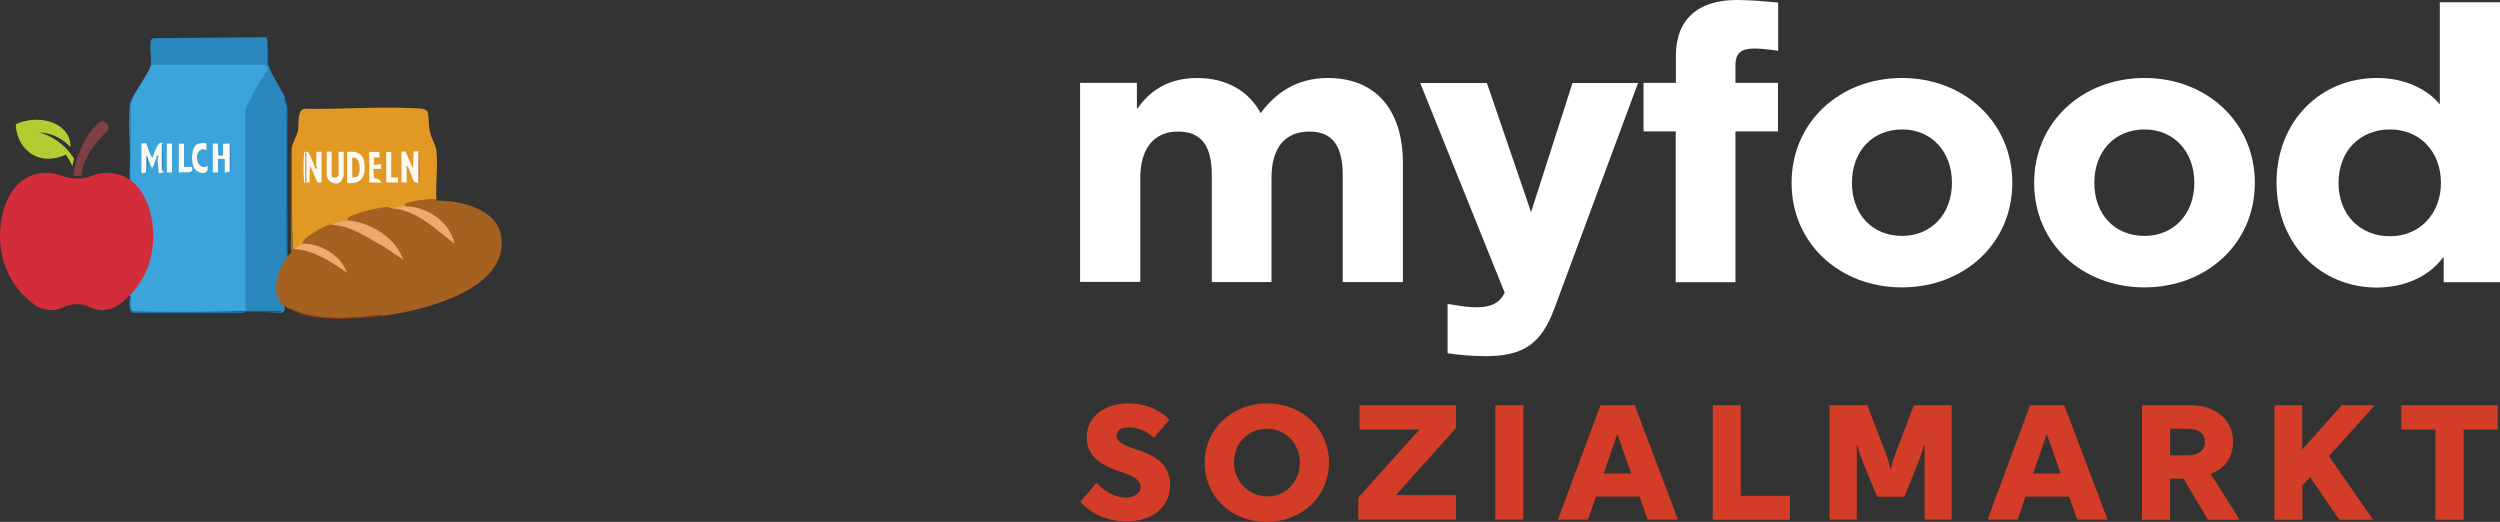
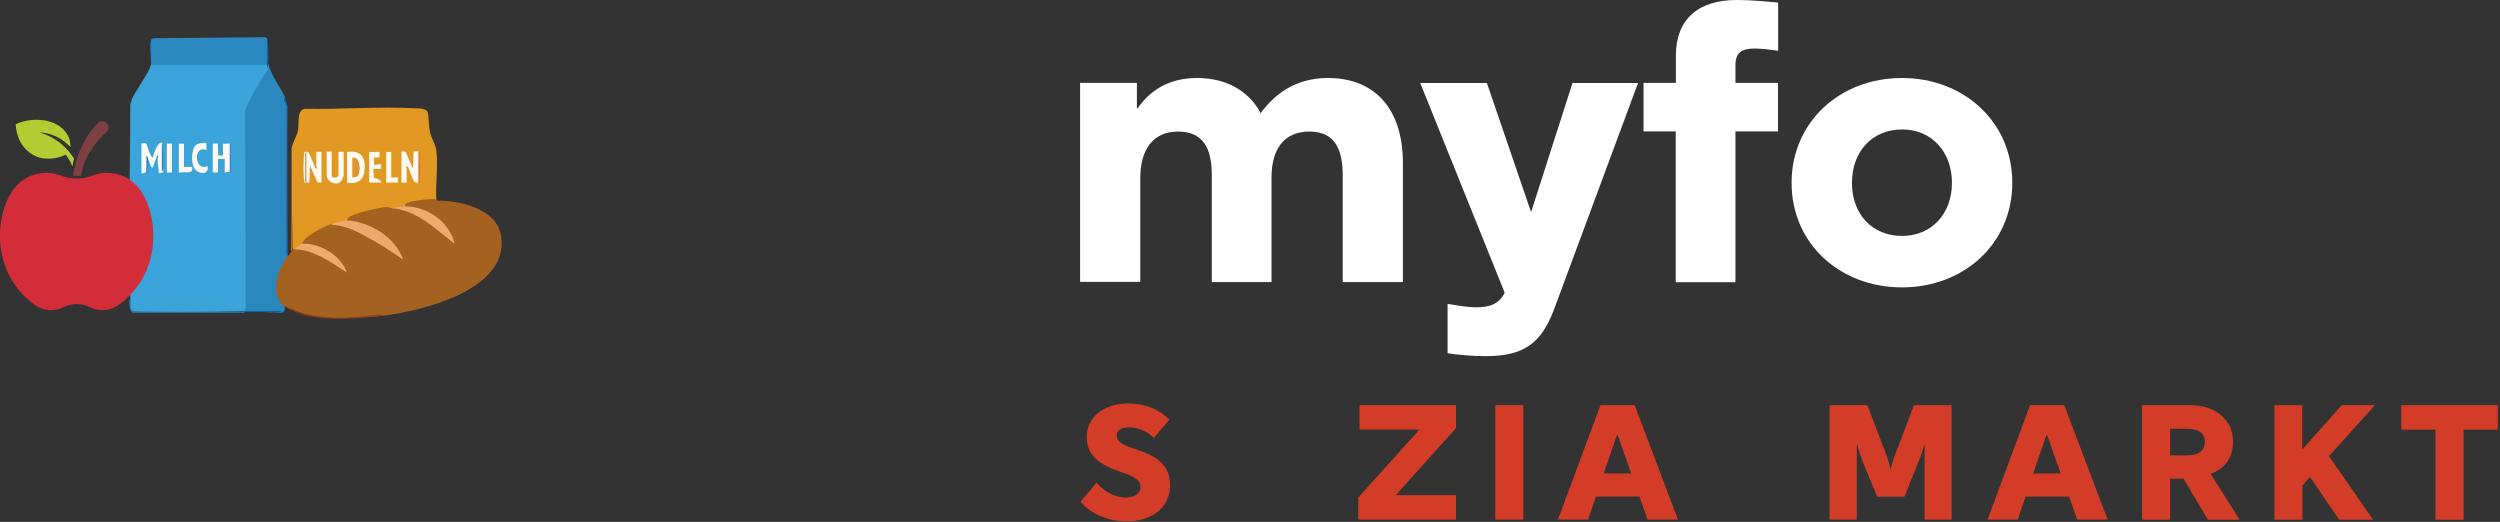
<svg xmlns="http://www.w3.org/2000/svg" id="uuid-857edc94-57bc-44e9-a95a-4fa62b65aa31" viewBox="0 0 154.5 32.25">
  <rect x="0" y="0" width="154.5" height="32.25" fill="#333333" stroke="none" />
  <defs>
    <style>.uuid-861c3a61-aaeb-4010-8a28-759f0c538aa6{fill:#d57013;}.uuid-0b6711eb-4a4a-4151-8427-78363deb8d6a{fill:#fcf9f1;}.uuid-ed737384-ffd7-4478-b4ba-451e235467fe{fill:#1b83c5;}.uuid-404af0ae-6a8e-400d-996b-87f093dad109{fill:#efa96c;}.uuid-cdbc61fc-6083-4e88-8bad-3ab9018120f2{fill:#fdfaf2;}.uuid-c532e426-1857-4070-b8d6-74aa2c393fd1{fill:#247fc1;}.uuid-a28cc6e8-cc44-4563-925e-9da8925c565d{fill:#7e4043;}.uuid-1af09bef-969f-4706-8e9f-ee2f9b0a82a4{fill:#a46120;}.uuid-1b3d3102-3e6a-4146-a9ff-180ece7a5cd5{fill:#2a88be;}.uuid-79bad8d2-d4f3-41bc-999f-a31e1b115cee{fill:#d46414;}.uuid-09f82b1f-b87e-4552-bb09-d4354346f8e2{fill:#e0942c;}.uuid-2790f593-e817-4f73-9b36-3c820533b597{fill:#8a3b18;}.uuid-5fe8c1a3-d20e-42f3-824f-070c8ed7313f{fill:#fdfbf4;}.uuid-55cf62db-046a-4a0e-8591-33c775c17228{fill:#d22d39;}.uuid-15547d1e-af98-4750-bc57-90fb11ad7ba8{fill:#fdfaf3;}.uuid-6050802d-f383-422f-9ac2-f422dd95686f{fill:#8f3f1a;}.uuid-46566ac3-9729-4c6e-95b7-c2128510138b{fill:#fbf9f2;}.uuid-10ff15a0-3a6b-42fc-b097-3c414d69fabe{fill:#fff;}.uuid-2c81bd11-7707-4db1-9c4b-306a6167de9a{fill:#0860a8;}.uuid-36e07952-009a-4839-9991-d2033ce6377f{fill:#d33c27;}.uuid-ae95d7b2-9ea9-4a77-b3e5-cf8ddb0d6985{fill:#0d63a5;}.uuid-3e0922f5-90c8-43e3-8782-58baa1c13777{fill:#b3cc32;}.uuid-cb5cddb3-2820-48d6-89e4-97aac66c8375{fill:#eea86b;}.uuid-e2060b81-31e7-4d87-bd80-986856eac454{fill:#eea96b;}.uuid-544a67c2-f995-4136-8198-52e95c4dd407{fill:#2181c4;}.uuid-a8670f86-36be-4cf2-b72d-9f594ccf90ea{fill:#fbf9f1;}.uuid-2ebb9781-bee7-497f-aa00-4efe92125bd8{fill:#0962a8;}.uuid-46320aaf-9a5f-442a-a034-9fe118d0f60b{fill:#2a88bf;}.uuid-3a9172de-13e9-41db-9ab4-92e86d8d42e1{fill:#217bbf;}.uuid-a2e5b424-c190-411f-b96e-4f6352d769c0{fill:#277bbe;}.uuid-72743c39-7438-48b4-ada5-63708a8c3790{fill:#e29924;}.uuid-375999af-3e5f-46ec-b640-f76b2bdab774{fill:#d16815;}.uuid-b50b0d44-29a6-4312-a757-c478467e620e{fill:#3ba4da;}.uuid-abb72912-6c79-49c0-8cef-0f9e93e13184{fill:#fdf9f0;}.uuid-5ce63f8a-88d8-4940-a4ce-934a0c6293b1{fill:#fdfaf4;}</style>
  </defs>
  <path class="uuid-72743c39-7438-48b4-ada5-63708a8c3790" d="M26.99,12.4c-.5,0-1.2.08-1.68.2-.09.02-.19.05-.23.15l-.11.12h-.81c-.93.13-1.9.28-2.72.75l-.04.12c-.28.06-.55.12-.83.17-.84.33-1.22.6-1.91,1.16,0,.2-.16.32-.46.35-.04.04-.11.05-.12.06-.04-2.08-.06-4.18-.06-6.3.05-.37.32-.75.39-1.08.09-.44-.09-1.26.41-1.38,2.23.05,4.58-.15,6.8-.03.26.01.77,0,.82.28.08.4.04.86.16,1.29.1.36.32.68.37,1.07.11.96-.07,2.1,0,3.09Z" />
  <path class="uuid-861c3a61-aaeb-4010-8a28-759f0c538aa6" d="M18.04,15.47s-.04.04-.06.06v-6.36l.06,6.3Z" />
  <path class="uuid-15547d1e-af98-4750-bc57-90fb11ad7ba8" d="M25.88,11.28c-.07.02-.23,0-.28-.06-.13-.15-.28-.79-.41-.93,0,0-.06,0-.09,0-.09,0,.03.07.03.09v.9h-.32v-1.91c.07,0,.19-.02.24,0,.05.03.38.91.48,1.03l.03-1.04c.09.01.24-.02.32,0,.07.62.08,1.29,0,1.91Z" />
  <path class="uuid-15547d1e-af98-4750-bc57-90fb11ad7ba8" d="M18.8,9.39c.07,0,.18-.02.24,0,.05.03.42.88.45,1.02.24.03.06-.09.06-.14v-.89h.32v1.89c-.07,0-.19.02-.24,0-.05-.03-.38-.9-.48-1.02l-.03,1.03h-.32c-.06-.62-.06-1.27,0-1.89Z" />
  <path class="uuid-5ce63f8a-88d8-4940-a4ce-934a0c6293b1" d="M20.5,9.39v1.47c0,.17.42.17.42-.06v-1.42h.32v1.47s-.1.27-.14.32c-.31.38-.91.06-.91-.38v-1.42h.32Z" />
  <path class="uuid-5fe8c1a3-d20e-42f3-824f-070c8ed7313f" d="M23.45,9.39v.35s-.31-.02-.33,0,.01.38,0,.46l.43-.06v.3h-.49l.06.57c.33.01.46.27.46.27h-.76v-1.89h.63Z" />
  <polygon class="uuid-cdbc61fc-6083-4e88-8bad-3ab9018120f2" points="24.18 9.39 24.18 10.97 24.6 10.97 24.6 11.28 23.87 11.28 23.87 9.39 24.18 9.39" />
  <path class="uuid-375999af-3e5f-46ec-b640-f76b2bdab774" d="M18.93,11.3c-.1-.06-.06-.22-.06-.32,0-.42,0-.85,0-1.27,0-.1-.04-.26.06-.32v1.91Z" />
  <path class="uuid-79bad8d2-d4f3-41bc-999f-a31e1b115cee" d="M25.86,11.3v-1.91c.08.03.06.08.06.14.03.42.05,1.23,0,1.63,0,.06.02.11-.06.14Z" />
  <path class="uuid-5fe8c1a3-d20e-42f3-824f-070c8ed7313f" d="M21.45,11.3v-1.91c.71-.09,1.08.17,1.09.9s-.31,1.11-1.09,1.01Z" />
  <path class="uuid-09f82b1f-b87e-4552-bb09-d4354346f8e2" d="M22.1,10.89c-.07.07-.24.07-.33.07v-1.21c.53-.12.54.93.33,1.14Z" />
  <path class="uuid-1af09bef-969f-4706-8e9f-ee2f9b0a82a4" d="M26.99,12.4c1.42-.02,3.71.49,3.98,2.18.52,3.34-4.86,4.62-7.27,4.93-.69.04-1.38.08-2.08.12-1.24.12-2.56-.04-3.7-.52-.05-.03-.27-.16-.29-.17-.22.07-.37-.23-.47-.41-.43-.84-.01-1.98.49-2.7h.15s.22-.29.23-.3l.06-.06c.02-.09.04-.14.12-.06l.26-.09c.98.18,1.88.58,2.7,1.2-.5-.82-1.43-1.31-2.38-1.34l-.12-.11c.08-.32.58-.61.88-.79.27-.16.56-.31.86-.42l.17.06c.29-.1.6-.07.92.07,1.13.42,2.16,1.09,3.14,1.74-.58-1.16-1.87-1.84-3.12-1.99l-.07-.12s.02-.08.04-.11c.18-.32,2.04-.71,2.48-.73l.2.09c.9-.13,1.7.36,2.41.85l1.28,1.01c-.4-1.08-1.52-1.77-2.64-1.85l-.12-.12s-.09-.08-.07-.12c.11-.22,1.57-.37,1.85-.34l.13.11Z" />
  <path class="uuid-2790f593-e817-4f73-9b36-3c820533b597" d="M21.61,19.63s.06.01.06.06c-1.16.04-2.74.02-3.76-.58.04-.12.17,0,.23.03.96.45,2.4.53,3.47.49Z" />
  <path class="uuid-6050802d-f383-422f-9ac2-f422dd95686f" d="M23.69,19.52c-.66.08-1.36.15-2.02.17l-.06-.06c.57-.02,1.18-.13,1.76-.18.09,0,.26-.03.32.06Z" />
  <path class="uuid-cb5cddb3-2820-48d6-89e4-97aac66c8375" d="M21.44,13.62c.1-.01.46.06.58.08,1.23.28,2.47,1.12,2.89,2.34l-1.2-.8c-.99-.54-1.98-1.27-3.14-1.34,0,0,.03-.08.1-.1.12-.04.65-.17.77-.19Z" />
  <path class="uuid-404af0ae-6a8e-400d-996b-87f093dad109" d="M25.08,12.75c1.35.03,2.71.96,3.01,2.31l-1.34-1.06c-.75-.57-1.62-1.09-2.6-1.13.31-.04.59-.12.93-.12Z" />
  <path class="uuid-e2060b81-31e7-4d87-bd80-986856eac454" d="M18.66,15.06c1.12-.04,2.4.7,2.78,1.79-.96-.64-2.04-1.41-3.24-1.45.13-.12.32-.23.46-.35Z" />
  <path class="uuid-1b3d3102-3e6a-4146-a9ff-180ece7a5cd5" d="M17.6,6.02c.04.19.09.38.15.57-.03,3.1-.02,6.16.02,9.19v.06c-.63.85-1.13,2.33-.17,3.14.02.16-.02.29-.17.35-.77-.04-1.56-.06-2.38-.06l-.02-12.5c.07-.67,1.16-1.98,1.48-2.66,0-.07.02-.13.06-.17.21.75.73,1.4,1.05,2.09Z" />
  <path class="uuid-2ebb9781-bee7-497f-aa00-4efe92125bd8" d="M17.77,15.76c-.1-.06-.06-.22-.06-.32-.03-2.93.02-5.86,0-8.79.06-.21-.27-.42-.12-.6.07.16.16.37.18.55v9.17Z" />
  <path class="uuid-2c81bd11-7707-4db1-9c4b-306a6167de9a" d="M17.41,19.28c-.79,0-1.58,0-2.37,0v-.06c.68,0,1.37,0,2.05,0,.1,0,.26-.04.32.06Z" />
  <path class="uuid-46320aaf-9a5f-442a-a034-9fe118d0f60b" d="M16.51,2.41c.05.57.07,1.16,0,1.73h-7.2c.09-.37-.12-1.45.05-1.7.02-.04.08-.06.12-.08l6.91-.06c.07.01.09.06.12.12Z" />
  <path class="uuid-ae95d7b2-9ea9-4a77-b3e5-cf8ddb0d6985" d="M16.57,3.96c-.01.11-.02.1-.06.17v-1.73c.09.19.09,1.3.06,1.56Z" />
  <path class="uuid-b50b0d44-29a6-4312-a757-c478467e620e" d="M16.5,4.15l.07.13c-.58.81-1.05,1.66-1.42,2.53l.03,12.36-.12.07c-2.26.04-4.53.05-6.82.02-.22-.18-.29-.48-.19-.92l-.04-.21v-.06l.04-.2c1.7-1.66,1.95-4.72.03-6.31l-.07-.2v-.06c.03-1.59.04-3.2.04-4.84l.14-.42c.2-.42,1.03-1.61,1.1-1.91l.04-.12h7.11l.07.12Z" />
  <path class="uuid-544a67c2-f995-4136-8198-52e95c4dd407" d="M15.08,19.27c.05.02.05.04,0,.06-2.28,0-4.57,0-6.85,0-.37-.07-.14-.86-.2-1.15.19.27-.14,1.02.26,1.1h6.79Z" />
-   <path class="uuid-ed737384-ffd7-4478-b4ba-451e235467fe" d="M8.02,11.3c.14-1.52-.18-3.35,0-4.83.02-.17.1-.28.17-.43l-.12.49c-.01,1.48.02,2.97,0,4.45,0,.1.04.26-.06.32Z" />
  <path class="uuid-a8670f86-36be-4cf2-b72d-9f594ccf90ea" d="M9.04,10.64c-.07,0-.19.1-.3.06v-1.84c.08.01.23-.03.29,0,.06.04.22.82.42.88.01-.17.35-1.13.59-.89.06.06-.09,1.51.06,1.72v.06c-.07.06-.21.06-.3.06.04-.37-.15-.71,0-1.07-.17-.03-.09.05-.13.13-.06.12-.2.56-.22.58-.14.14-.19-.4-.3-.42h-.06c0,.24-.03.48-.06.71Z" />
  <path class="uuid-46566ac3-9729-4c6e-95b7-c2128510138b" d="M14.21,10.61c-.08,0-.32.06-.32.06v-.85s-.42,0-.42,0v.84h-.32v-1.79h.31l.03.74h.29v-.73c.18.02.35-.03.43,0,.06.56.06,1.18,0,1.73Z" />
  <path class="uuid-a8670f86-36be-4cf2-b72d-9f594ccf90ea" d="M12.76,8.88s-.01.32,0,.4c-.83-.38-.76,1.37.06.98.14.59-.57.51-.81.14-.21-.33-.21-1.24.15-1.47.12-.08.51-.15.6-.06Z" />
  <path class="uuid-abb72912-6c79-49c0-8cef-0f9e93e13184" d="M11.37,8.87v1.45s.48-.02.5,0c.12.5-.48.26-.82.35v-1.79h.32Z" />
  <rect class="uuid-0b6711eb-4a4a-4151-8427-78363deb8d6a" x="10.31" y="8.87" width=".32" height="1.79" />
  <path class="uuid-3a9172de-13e9-41db-9ab4-92e86d8d42e1" d="M14.2,8.88c.08.03.06.08.06.14,0,.12.04,1.69-.03,1.65-.01-.02-.02-.06-.03-.06v-1.73Z" />
  <path class="uuid-c532e426-1857-4070-b8d6-74aa2c393fd1" d="M10,10.61v-1.73c.1-.01.05.13.06.2.02.4.04,1.01,0,1.39,0,.08,0,.08-.06.14Z" />
  <path class="uuid-a2e5b424-c190-411f-b96e-4f6352d769c0" d="M9.17,9.92c0,.2-.12.51-.06.75-.04.01-.05-.06-.06-.06v-.98c.08-.01.12.25.12.29Z" />
  <path class="uuid-55cf62db-046a-4a0e-8591-33c775c17228" d="M8.88,17.08c-.42.79-.99,1.35-1.5,1.73-.54.4-1.22.47-1.81.18-.53-.26-1.13-.26-1.66,0-.59.29-1.28.22-1.81-.18-.51-.38-1.08-.93-1.5-1.73C-.05,15.86-.17,14.33.22,12.99c.17-.58.44-1.13.84-1.55.4-.42.99-.76,1.84-.76.31,0,.6.07.87.17.25.1.5.15.76.17,0,0,.3.02.49,0,.23-.02.46-.08.68-.17.27-.1.56-.17.87-.17.85,0,1.44.34,1.84.76.4.42.67.97.84,1.55.39,1.34.27,2.87-.37,4.09Z" />
  <path class="uuid-a28cc6e8-cc44-4563-925e-9da8925c565d" d="M6.59,8.16c-.69.6-1.45,1.61-1.57,2.7-.19.03-.49,0-.49,0,0-.12.02-.25.05-.38.06-.29.11-.47.11-.48h0c.26-.9.79-1.87,1.39-2.41.15-.13.38-.13.52.02,0,0,0,0,0,0,.15.15.14.4-.02.54Z" />
  <path class="uuid-3e0922f5-90c8-43e3-8782-58baa1c13777" d="M4.58,9.81h0s-.06.2-.11.48c-.08-.24-.18-.4-.4-.73-.19.09-.88.37-1.59.19-.44-.11-1.43-.62-1.51-2.07.62-.3,1.43-.36,2.09-.17.64.18,1.34.74,1.29,1.58-.17-.19-.38-.36-.6-.5-.4-.25-.86-.39-1.33-.41.7.19,1.33.6,1.81,1.15.12.15.24.3.34.46Z" />
  <path class="uuid-36e07952-009a-4839-9991-d2033ce6377f" d="M66.77,31.01l1-1.18c.51.59,1.19.92,1.81.92.53,0,.9-.26.9-.64,0-.53-.54-.71-1.33-.99-1.37-.47-1.99-1.08-1.99-2.12,0-1.2,1.04-2.07,2.58-2.07,1.02,0,1.89.37,2.53,1l-.96,1.13c-.5-.49-1.11-.65-1.54-.65-.46,0-.76.17-.76.51,0,.42.49.62,1.23.86,1.32.44,2.07.99,2.07,2.21,0,1.35-1.09,2.23-2.7,2.23-1.11,0-2.2-.44-2.85-1.23Z" />
-   <path class="uuid-36e07952-009a-4839-9991-d2033ce6377f" d="M74.45,28.59c0-2.04,1.65-3.66,3.85-3.66s3.83,1.6,3.83,3.65-1.63,3.67-3.85,3.67-3.83-1.58-3.83-3.66ZM78.31,30.68c1.19,0,2.02-.94,2.02-2.09s-.84-2.09-2.04-2.09-2.03.93-2.03,2.08.91,2.1,2.05,2.1Z" />
  <path class="uuid-36e07952-009a-4839-9991-d2033ce6377f" d="M83.94,30.75l3.78-4.2h-3.7v-1.51h5.96v1.42l-3.72,4.14h3.72v1.51h-6.04v-1.36Z" />
  <path class="uuid-36e07952-009a-4839-9991-d2033ce6377f" d="M92.41,25.04h1.73v7.07h-1.73v-7.07Z" />
  <path class="uuid-36e07952-009a-4839-9991-d2033ce6377f" d="M98.91,25.04h2.11l2.68,7.07h-1.88l-.5-1.42h-2.69l-.49,1.42h-1.86l2.63-7.07ZM100.81,29.26l-.85-2.41h-.02l-.83,2.41h1.69Z" />
-   <path class="uuid-36e07952-009a-4839-9991-d2033ce6377f" d="M105.85,25.04h1.73v5.6h3.04v1.48h-4.77v-7.07Z" />
  <path class="uuid-36e07952-009a-4839-9991-d2033ce6377f" d="M113.07,25.04h2.33l1.01,2.63c.12.3.33.86.41,1.29h.04c.08-.43.3-.99.42-1.29l1-2.63h2.33v7.07h-1.67v-3.19c0-.32-.01-1.07.01-1.41h-.04c-.05.23-.27.85-.42,1.21l-.8,1.98h-1.68l-.82-1.98c-.14-.36-.37-.98-.41-1.22h-.04c.02.36.01,1.11.01,1.42v3.19h-1.68v-7.07Z" />
  <path class="uuid-36e07952-009a-4839-9991-d2033ce6377f" d="M125.46,25.04h2.11l2.68,7.07h-1.88l-.5-1.42h-2.69l-.49,1.42h-1.86l2.63-7.07ZM127.35,29.26l-.85-2.41h-.02l-.83,2.41h1.69Z" />
  <path class="uuid-36e07952-009a-4839-9991-d2033ce6377f" d="M132.39,25.04h2.96c1.63,0,2.65.95,2.65,2.25,0,1.01-.5,1.66-1.38,2l1.79,2.83h-1.96l-1.51-2.54h-.83v2.54h-1.73v-7.07ZM135.18,28.14c.71,0,1.08-.32,1.08-.83s-.36-.81-1.08-.81h-1.07v1.64h1.07Z" />
  <path class="uuid-36e07952-009a-4839-9991-d2033ce6377f" d="M140.55,25.04h1.73v2.74l2.44-2.74h2.05l-2.84,3.15,2.73,3.93h-2.1l-1.8-2.64-.47.52v2.12h-1.73v-7.07Z" />
  <path class="uuid-36e07952-009a-4839-9991-d2033ce6377f" d="M150.51,26.55h-2.11v-1.51h5.96v1.51h-2.11v5.57h-1.74v-5.57Z" />
  <path class="uuid-10ff15a0-3a6b-42fc-b097-3c414d69fabe" d="M66.76,5.12h3.5v1.57h.05c.66-.95,1.76-1.87,3.67-1.87,1.79,0,3.18.78,3.93,2.17.85-1.15,2.12-2.17,4.16-2.17,2.85,0,4.63,1.85,4.63,5.28v7.33h-3.72v-6.6c0-1.68-.54-2.7-2.05-2.7-1.62,0-2.35,1.13-2.35,2.84v6.46h-3.69v-6.6c0-1.68-.54-2.7-2.09-2.7s-2.33,1.13-2.33,2.86v6.43h-3.72V5.12Z" />
  <path class="uuid-10ff15a0-3a6b-42fc-b097-3c414d69fabe" d="M89.46,21.82v-3.04c.45.07,1.13.21,1.79.21.85,0,1.41-.23,1.74-.9l-5.22-12.96h4.12l2.73,7.98,2.56-7.98h4.05l-5.15,13.88c-.82,2.26-1.95,3-4.28,3-.85,0-1.79-.09-2.33-.18Z" />
  <path class="uuid-10ff15a0-3a6b-42fc-b097-3c414d69fabe" d="M103.57,8.12h-2v-3h2v-1.68c0-2.28,1.41-3.44,3.76-3.44.87,0,1.81.09,2.56.16v2.98c-.56-.09-1.13-.14-1.46-.14-.8,0-1.18.25-1.18,1.04v1.08h2.63v3h-2.63v9.32h-3.69v-9.32Z" />
  <path class="uuid-10ff15a0-3a6b-42fc-b097-3c414d69fabe" d="M110.72,11.3c0-3.76,2.99-6.48,6.82-6.48s6.82,2.72,6.82,6.48-2.99,6.46-6.82,6.46-6.82-2.7-6.82-6.46ZM117.55,14.58c1.81,0,3.08-1.36,3.08-3.28s-1.25-3.3-3.08-3.3-3.1,1.34-3.1,3.3,1.27,3.28,3.1,3.28Z" />
-   <path class="uuid-10ff15a0-3a6b-42fc-b097-3c414d69fabe" d="M125.71,11.3c0-3.76,2.99-6.48,6.82-6.48s6.82,2.72,6.82,6.48-2.99,6.46-6.82,6.46-6.82-2.7-6.82-6.46ZM132.53,14.58c1.81,0,3.08-1.36,3.08-3.28s-1.25-3.3-3.08-3.3-3.1,1.34-3.1,3.3,1.27,3.28,3.1,3.28Z" />
-   <path class="uuid-10ff15a0-3a6b-42fc-b097-3c414d69fabe" d="M140.69,11.28c0-3.76,2.68-6.46,6.21-6.46,1.72,0,3.1.69,3.86,1.61h.02V.14h3.72v17.3h-3.48v-1.52h-.05c-.78,1.08-2.26,1.85-4.09,1.85-3.46,0-6.19-2.68-6.19-6.48ZM147.7,14.6c1.83,0,3.15-1.38,3.15-3.3s-1.29-3.3-3.15-3.3-3.18,1.34-3.18,3.3,1.32,3.3,3.18,3.3Z" />
</svg>